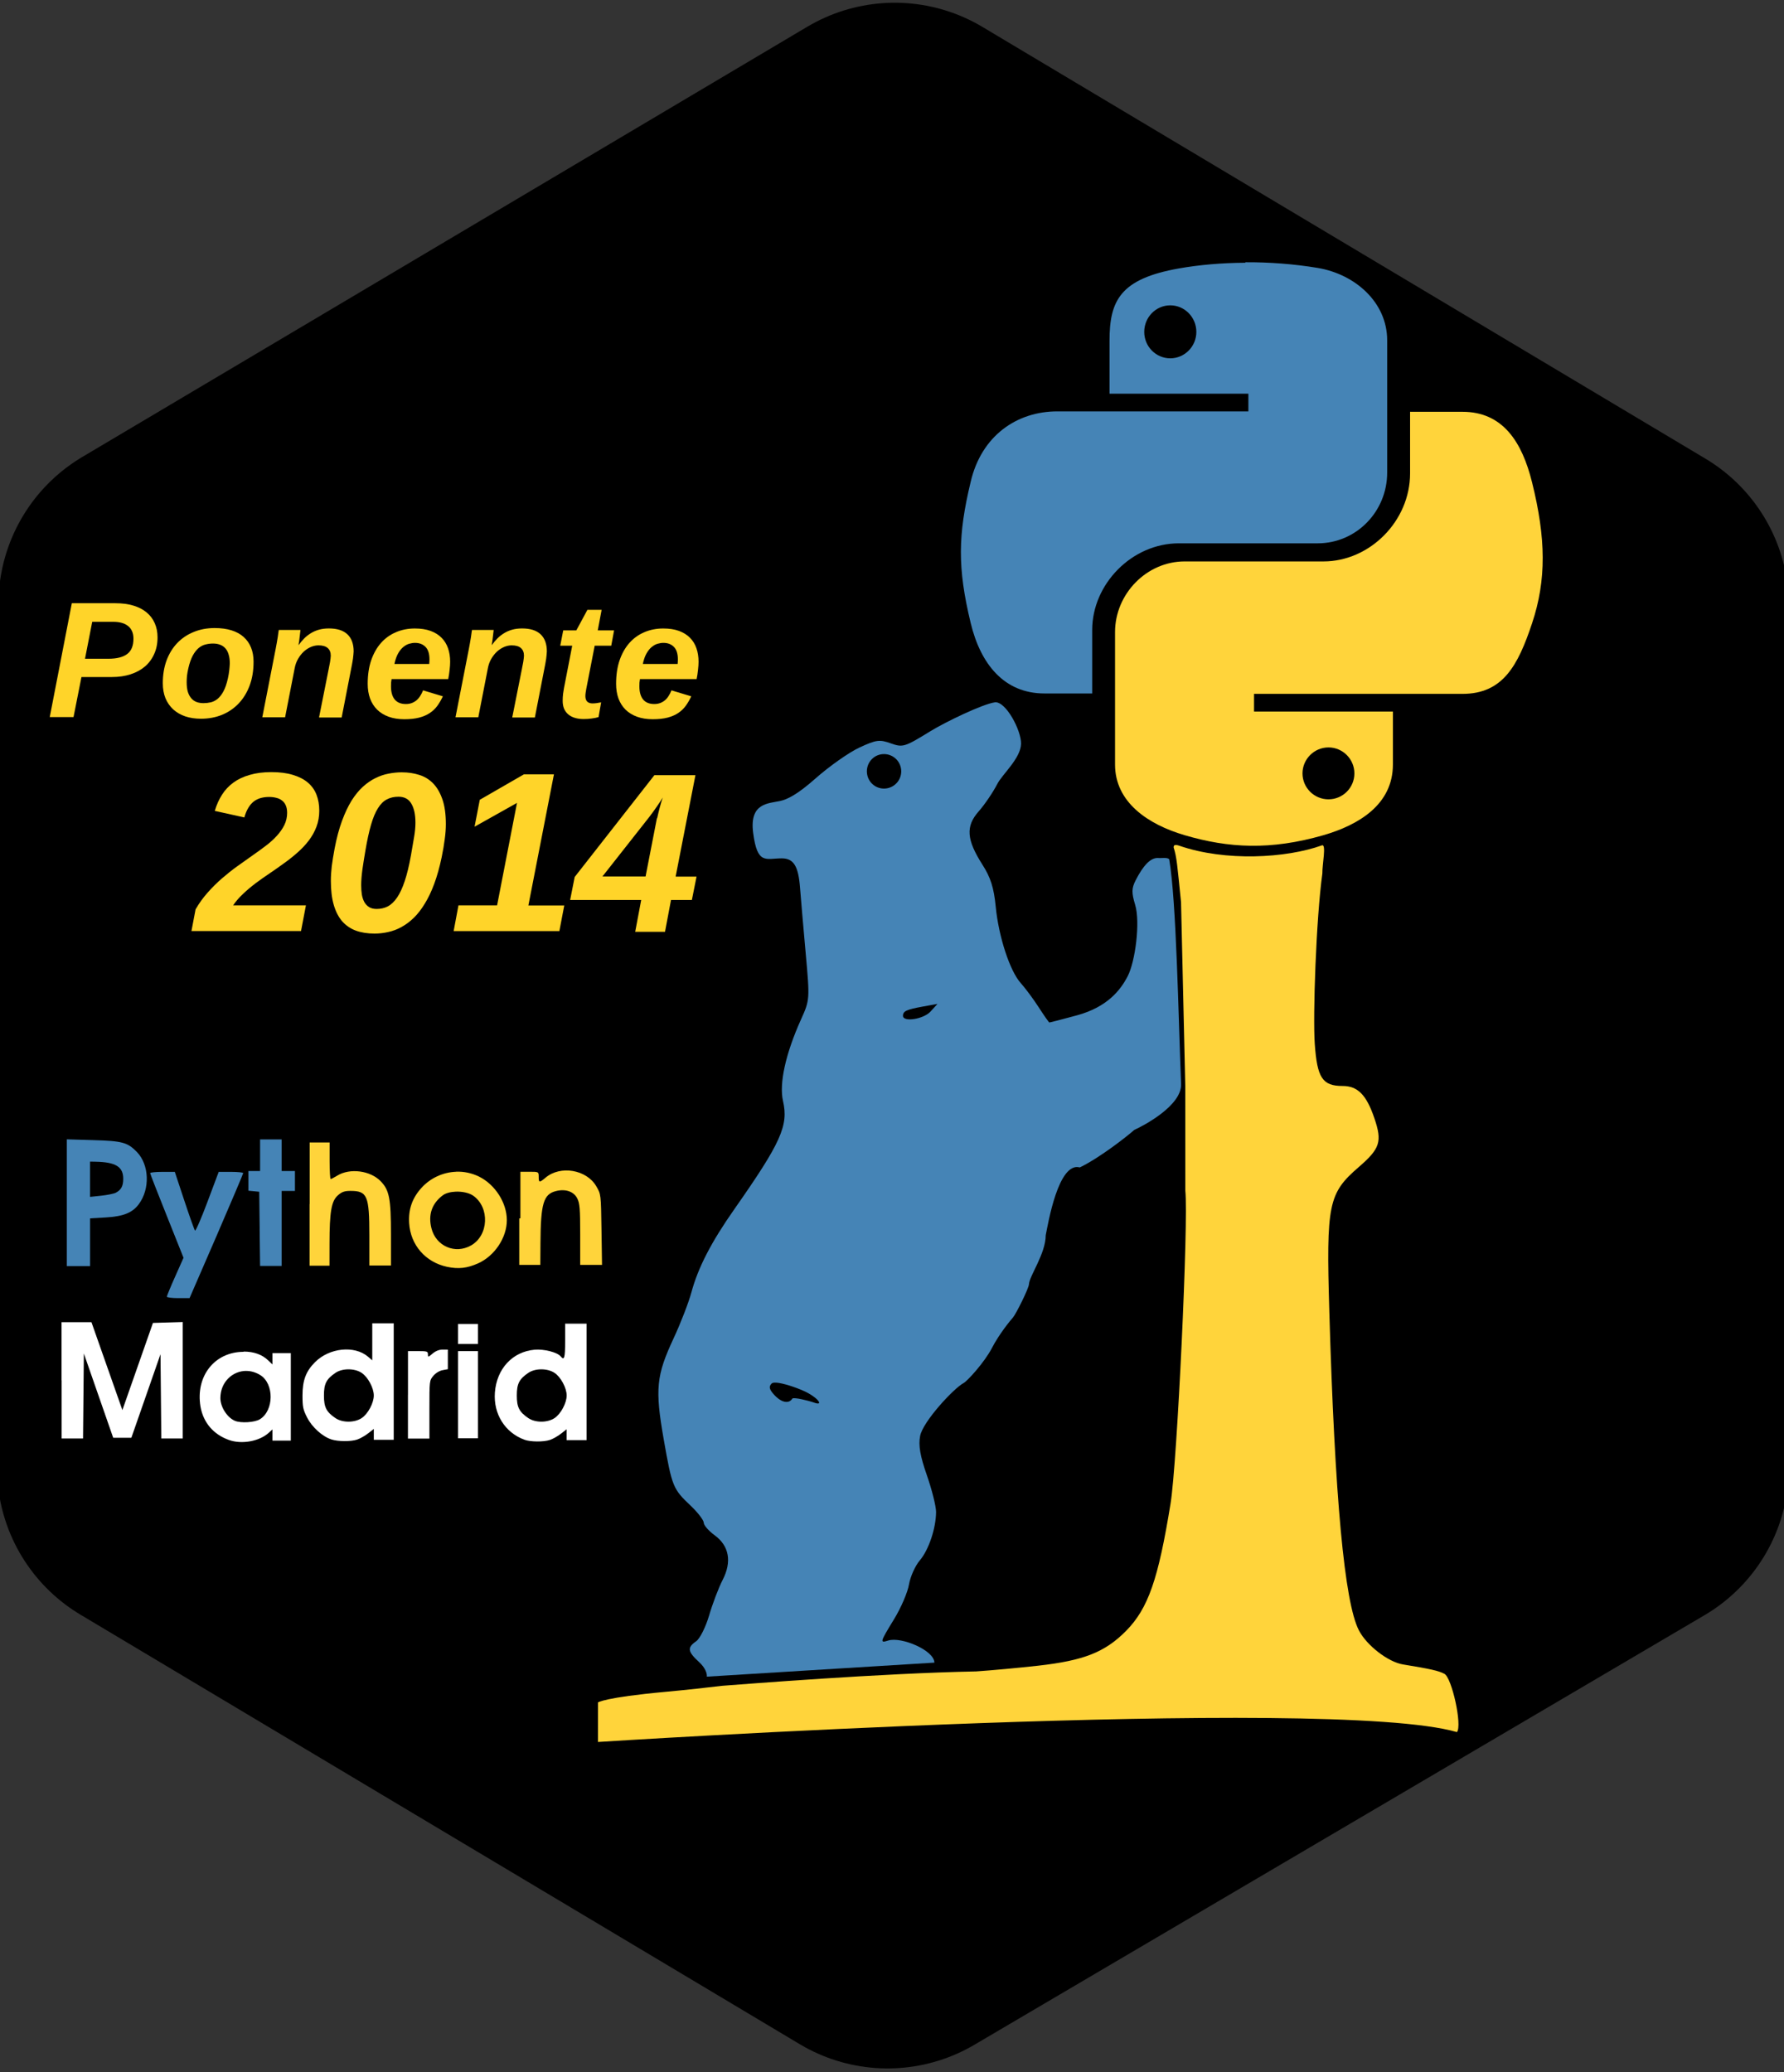
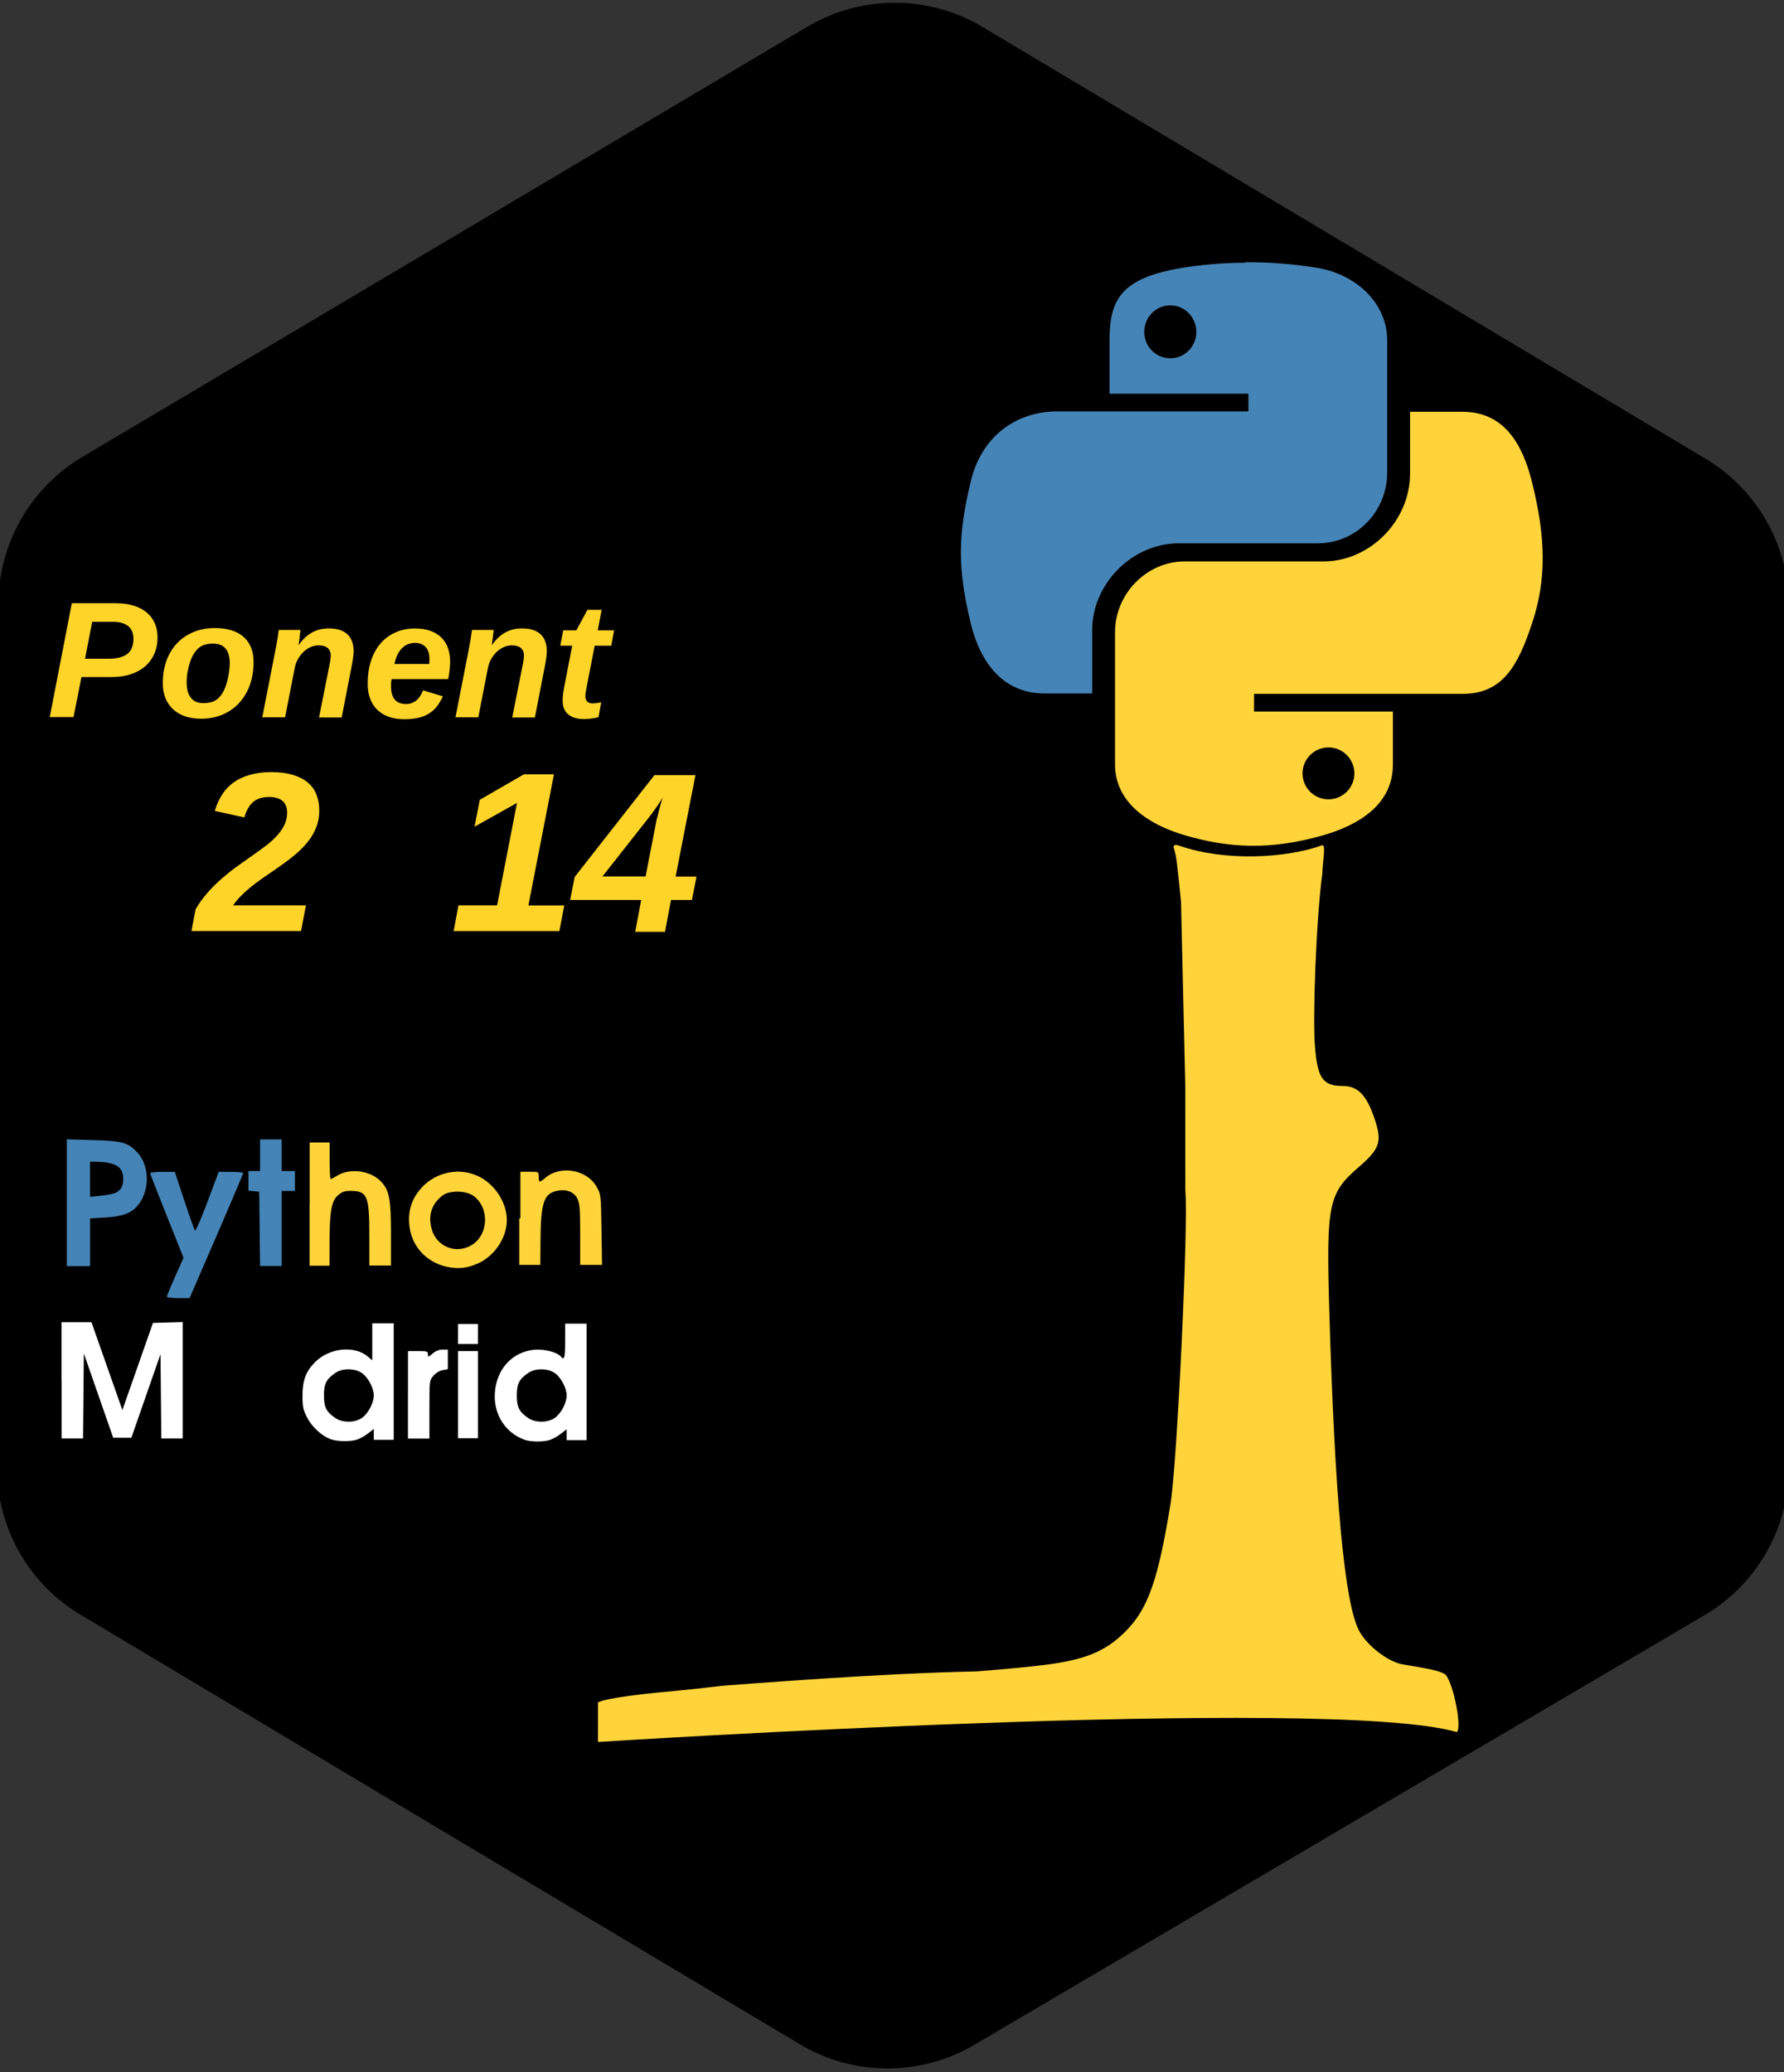
<svg xmlns="http://www.w3.org/2000/svg" xmlns:ns1="http://openbadges.org" height="100%" version="1.1" viewBox="0 0 249.24 289.45" width="100%">
  <rect x="0" y="0" width="249.24" height="289.45" fill="#333333" stroke="none" />
  <path d="M23.7,84.4,125,24.3,226,84.6,226,205,124,265,23.5,205z" fill="#000" stroke="#000" stroke-dasharray="none" stroke-linecap="round" stroke-linejoin="round" stroke-miterlimit="99" stroke-width="47.837" style="marker-start:none;" />
-   <path d="m139,98.1c-1.74,0.245-6.9,2.74-8.99,4.02-3.64,2.24-3.87,2.31-5.56,1.71-1.57-0.561-2.04-0.498-4.38,0.586-1.44,0.666-4.21,2.61-6.16,4.34-2.53,2.24-3.94,2.92-4.94,3.13-1.63,0.352-4.29,0.264-3.75,4.43,0.584,4.53,1.76,3.58,4,3.58,1.65,0,2.32,1.07,2.55,4.08,0.111,1.46,0.47,5.59,0.792,9.17,0.579,6.42,0.576,6.53-0.649,9.24-2.16,4.79-3.08,8.96-2.52,11.4,0.79,3.44-0.28,5.81-6.79,15.1-3.24,4.61-5.07,8.17-6,11.6-0.39,1.45-1.51,4.34-2.49,6.44-2.43,5.21-2.62,7.08-1.39,14.1,1.17,6.66,1.29,6.95,3.8,9.32,0.998,0.948,1.8,2.01,1.8,2.36s0.687,1.13,1.52,1.74c2.03,1.48,2.43,3.7,1.11,6.25-0.556,1.08-1.4,3.3-1.88,4.94-0.482,1.64-1.3,3.27-1.82,3.62-1.27,0.878-1.19,1.43,0.411,2.9,0.901,0.824,1.14,1.62,1.08,2.04l31.8-1.96c-0.034-1.74-4.64-3.65-6.44-3.09-1.21,0.38-1.19,0.287,0.823-3.01,0.954-1.56,1.89-3.74,2.07-4.83,0.187-1.09,0.865-2.59,1.5-3.34,1.26-1.47,2.27-4.51,2.28-6.78,0.001-0.779-0.572-3.08-1.28-5.11-0.941-2.69-1.2-4.18-0.95-5.49,0.386-2.03,4.71-6.68,6.09-7.41,0.502-0.265,2.9-2.88,3.94-4.88s2.58-3.86,2.96-4.29c0.384-0.435,2.22-4.08,2.22-4.65,0.075-1.16,2.33-4.24,2.34-6.82,0.316-1.55,1.76-10.3,4.76-9.47,2.91-1.41,6.82-4.52,7.61-5.24,1.23-0.55,6.66-3.38,6.54-6.41-0.382-9.55-0.655-25.6-1.66-31.4-0.291-0.294-1.03-0.119-1.63-0.174-0.997,0-1.99,1.03-3.06,3.12-0.567,1.12-0.576,1.73-0.067,3.42,0.742,2.44,0.013,7.93-1.04,9.97-1.02,1.98-2.87,4.31-7.06,5.46-2.06,0.563-3.81,1.01-3.88,1.01-0.071,0-0.734-0.952-1.49-2.12-0.754-1.17-1.88-2.68-2.5-3.37-1.53-1.69-3.1-6.49-3.51-10.7-0.254-2.63-0.717-4.07-1.84-5.83-2.25-3.52-2.38-5.39-0.538-7.47,0.828-0.936,2-2.66,2.6-3.83,0.694-1.35,3.28-3.58,3.32-5.62,0.033-1.84-2.1-5.91-3.64-5.79zm-15.5,7.23c1.33,0,2.41,1.08,2.41,2.41s-1.08,2.41-2.41,2.41-2.39-1.08-2.39-2.41,1.06-2.41,2.39-2.41zm7.47,34.9-0.966,1.06c-0.964,1.07-3.85,1.52-3.85,0.602,0-0.661,0.493-0.88,2.8-1.3l2.01-0.364zm-22.5,52.9c0.968,0.074,2.68,0.644,3.83,1.16,1.87,0.832,3.02,2.24,1.3,1.58-0.409-0.155-2.75-0.77-2.91-0.506-0.484,0.773-1.54,0.548-2.53-0.538-0.696-0.759-0.783-1.15-0.348-1.58,0.108-0.107,0.342-0.135,0.665-0.11z" fill="#4584b6" />
  <path d="m165,126c-0.526-5.15-0.593-6.27-1.03-7.61-0.013-0.279,0.075-0.506,0.815-0.251,6.4,2.21,14.9,1.74,19.9-0.06,0.648-0.231,0.034,2.68,0.06,3.93-0.871,6.31-1.34,19.9-1.06,23.8,0.334,4.76,1.07,5.88,3.89,5.88,2.11,0,3.33,1.24,4.44,4.51s0.801,4.23-2.19,6.82c-4.24,3.66-4.55,5.16-4.11,20.1,0.765,26.1,2.12,40.7,4.13,44.6,1.08,2.11,4.08,4.43,6.16,4.77,3.88,0.635,4.97,0.881,5.79,1.31,1.04,0.546,2.52,7.22,1.75,8.14-17.8-5.17-120,1.38-120,1.38h-0l0.003-5.53c0,0.019,0.781-0.683,9.5-1.48,3.04-0.28,5.67-0.58,7.83-0.835,3.3-0.245,22.1-1.75,35.5-2.01,2.11-0.143,6-0.502,8.64-0.797,6.4-0.717,9.36-1.89,12.3-4.86,3.09-3.14,4.5-7.18,6.22-17.8,0.926-5.7,2.52-39.5,2.06-43.7l-0.005-14.6" fill="#ffd43b" />
  <path d="m174,36.7c-3.32,0.015-6.49,0.299-9.28,0.792-8.22,1.45-9.71,4.49-9.71,10.1v7.4h19.4v2.47h-26.7c-5.64,0-10.6,3.39-12.1,9.85-1.78,7.4-1.86,12,0,19.7,1.38,5.75,4.68,9.85,10.3,9.85h6.68v-8.87c0-6.41,5.55-12.1,12.1-12.1h19.4c5.4,0,9.71-4.45,9.71-9.87v-18.5c0-5.26-4.44-9.22-9.71-10.1-3.34-0.555-6.8-0.808-10.1-0.792zm-10.5,5.95c2.01,0,3.64,1.67,3.64,3.71-0,2.04-1.64,3.69-3.64,3.69-2.01,0-3.64-1.65-3.64-3.69-0-2.05,1.63-3.71,3.64-3.71z" fill="#4584b6" />
  <path d="m197,57.5,0,8.62c0,6.69-5.66,12.3-12.1,12.3h-19.4c-5.31,0-9.72,4.54-9.72,9.87v18.5c0,5.26,4.58,8.36,9.72,9.87,6.15,1.81,12,2.13,19.4,0,4.89-1.42,9.7-4.26,9.7-9.87v-7.4h-19.4v-2.47h19.4,9.72c5.64,0,7.75-3.94,9.72-9.85,2.03-6.08,1.94-11.9,0-19.7-1.39-5.62-4.07-9.85-9.72-9.85h-7.29zm-11.4,46.9c2,0,3.62,1.64,3.62,3.63,0,2-1.62,3.62-3.62,3.62s-3.63-1.62-3.63-3.62,1.64-3.63,3.63-3.63z" fill="#ffd43b" />
  <g fill="#ffd429" transform="matrix(0.482,0,0,0.482,-90.86,-44.434)">
    <path d="m222,267c1.94,0,3.66,0.227,5.16,0.68,1.52,0.453,2.79,1.11,3.82,1.97,1.05,0.859,1.84,1.9,2.37,3.12,0.547,1.22,0.82,2.59,0.82,4.12-0,1.78-0.32,3.38-0.961,4.8-0.625,1.42-1.52,2.63-2.67,3.63-1.16,0.984-2.55,1.74-4.17,2.27-1.62,0.531-3.43,0.797-5.41,0.797h-8.84l-2.3,11.6h-6.89l6.4-33h12.7m-8.88,16.1,6.77,0c2.42,0,4.23-0.453,5.44-1.36,1.22-0.906,1.83-2.39,1.83-4.45-0-0.859-0.141-1.59-0.422-2.2-0.281-0.625-0.68-1.13-1.2-1.52-0.516-0.406-1.13-0.703-1.85-0.891-0.703-0.187-1.48-0.281-2.34-0.281h-6.14l-2.09,10.7" style="text-align:end;" />
    <path d="m262,284c-0,2.55-0.383,4.84-1.15,6.89-0.766,2.03-1.83,3.76-3.19,5.18s-2.97,2.52-4.83,3.28c-1.86,0.75-3.88,1.12-6.07,1.12-1.67,0-3.19-0.227-4.55-0.68-1.36-0.469-2.52-1.14-3.49-2.02-0.969-0.891-1.72-1.97-2.25-3.23-0.516-1.28-0.773-2.73-0.773-4.36,0-2.42,0.359-4.62,1.08-6.59,0.734-1.97,1.77-3.65,3.09-5.04,1.33-1.39,2.91-2.46,4.76-3.21,1.84-0.766,3.88-1.15,6.09-1.15,1.84,0,3.47,0.219,4.88,0.656,1.41,0.438,2.58,1.08,3.52,1.92,0.953,0.844,1.67,1.88,2.16,3.09,0.484,1.2,0.727,2.58,0.727,4.12m-6.89,0.492c-0-1.03-0.117-1.91-0.352-2.65-0.219-0.734-0.539-1.33-0.961-1.78-0.422-0.469-0.938-0.812-1.55-1.03-0.594-0.219-1.27-0.328-2.02-0.328-0.688,0-1.38,0.086-2.09,0.258-0.703,0.156-1.38,0.492-2.02,1.01-0.625,0.516-1.2,1.25-1.73,2.2-0.516,0.953-0.953,2.21-1.31,3.77-0.172,0.75-0.297,1.46-0.375,2.13-0.062,0.656-0.094,1.27-0.094,1.83-0,1.12,0.117,2.07,0.352,2.84,0.25,0.766,0.594,1.39,1.03,1.88,0.437,0.484,0.953,0.836,1.55,1.05,0.594,0.203,1.24,0.305,1.95,0.305,0.703,0,1.4-0.078,2.09-0.234,0.687-0.156,1.34-0.484,1.97-0.984,0.625-0.516,1.2-1.24,1.71-2.18,0.516-0.953,0.953-2.23,1.31-3.82,0.172-0.812,0.297-1.55,0.375-2.23,0.078-0.687,0.133-1.37,0.164-2.04" style="text-align:end;" />
    <path d="m281,300,2.77-13.9c0.062-0.297,0.125-0.625,0.188-0.984,0.078-0.359,0.148-0.719,0.211-1.08,0.062-0.359,0.109-0.695,0.141-1.01,0.047-0.328,0.07-0.594,0.07-0.797-0-0.984-0.297-1.73-0.891-2.25-0.594-0.516-1.48-0.773-2.67-0.773-0.734,0-1.47,0.156-2.2,0.469-0.734,0.313-1.42,0.758-2.06,1.34-0.625,0.578-1.18,1.28-1.66,2.11-0.469,0.813-0.797,1.72-0.984,2.72l-2.77,14.2h-6.61l3.89-19.9c0.109-0.531,0.211-1.09,0.305-1.66,0.109-0.594,0.203-1.15,0.281-1.66,0.078-0.531,0.141-0.984,0.188-1.36,0.062-0.375,0.102-0.617,0.117-0.727h6.28c-0,0.078-0.024,0.289-0.07,0.633-0.031,0.344-0.078,0.742-0.141,1.2-0.047,0.438-0.102,0.891-0.164,1.36-0.062,0.453-0.125,0.836-0.188,1.15h0.07c0.469-0.656,0.984-1.27,1.55-1.85,0.578-0.578,1.22-1.09,1.92-1.52,0.703-0.437,1.48-0.781,2.34-1.03,0.875-0.25,1.85-0.375,2.93-0.375,2.38,0,4.16,0.57,5.37,1.71,1.2,1.14,1.8,2.79,1.8,4.95-0,0.281-0.024,0.602-0.07,0.961-0.031,0.359-0.07,0.719-0.117,1.08-0.047,0.344-0.102,0.68-0.164,1.01-0.047,0.313-0.094,0.578-0.141,0.797l-2.98,15.3h-6.54" style="text-align:end;" />
    <path d="m302,289c-0.062,0.344-0.109,0.688-0.141,1.03-0.016,0.344-0.024,0.695-0.023,1.05-0,1.66,0.359,2.93,1.08,3.82,0.734,0.875,1.81,1.31,3.23,1.31,0.656,0,1.24-0.102,1.76-0.305,0.516-0.203,0.977-0.477,1.38-0.82,0.406-0.359,0.758-0.781,1.05-1.27,0.312-0.484,0.578-1.01,0.797-1.57l5.74,1.73c-0.469,1-1,1.91-1.59,2.74-0.594,0.813-1.32,1.51-2.18,2.09-0.859,0.578-1.89,1.02-3.09,1.34-1.2,0.312-2.64,0.469-4.31,0.469-1.72,0-3.24-0.242-4.57-0.727-1.31-0.484-2.42-1.17-3.33-2.06-0.891-0.891-1.57-1.97-2.04-3.23-0.453-1.27-0.68-2.68-0.68-4.24,0-2.56,0.336-4.84,1.01-6.82,0.688-1.98,1.63-3.66,2.84-5.02,1.22-1.38,2.66-2.41,4.34-3.12,1.67-0.719,3.5-1.08,5.48-1.08,1.75,0,3.27,0.234,4.55,0.703s2.34,1.13,3.19,1.99c0.844,0.844,1.47,1.86,1.88,3.05,0.406,1.17,0.609,2.47,0.609,3.89-0,0.703-0.055,1.52-0.164,2.44-0.094,0.906-0.227,1.77-0.398,2.6h-16.4m10.9-4.38c0.031-0.25,0.047-0.477,0.047-0.68,0.016-0.203,0.023-0.414,0.023-0.633-0-1.67-0.391-2.89-1.17-3.66-0.766-0.766-1.77-1.15-3.02-1.15-0.531,0-1.09,0.086-1.69,0.258-0.594,0.172-1.17,0.492-1.73,0.961-0.547,0.453-1.05,1.08-1.5,1.88-0.438,0.781-0.789,1.79-1.05,3.02h10.1" style="text-align:end;" />
    <path d="m337,300,2.77-13.9c0.062-0.297,0.125-0.625,0.188-0.984,0.078-0.359,0.148-0.719,0.211-1.08,0.062-0.359,0.109-0.695,0.141-1.01,0.047-0.328,0.07-0.594,0.07-0.797-0-0.984-0.297-1.73-0.891-2.25-0.594-0.516-1.48-0.773-2.67-0.773-0.734,0-1.47,0.156-2.2,0.469-0.734,0.313-1.42,0.758-2.06,1.34-0.625,0.578-1.18,1.28-1.66,2.11-0.469,0.813-0.797,1.72-0.984,2.72l-2.77,14.2h-6.61l3.89-19.9c0.109-0.531,0.211-1.09,0.305-1.66,0.109-0.594,0.203-1.15,0.281-1.66,0.078-0.531,0.141-0.984,0.188-1.36,0.062-0.375,0.102-0.617,0.117-0.727h6.28c-0,0.078-0.024,0.289-0.07,0.633-0.031,0.344-0.078,0.742-0.141,1.2-0.047,0.438-0.102,0.891-0.164,1.36-0.062,0.453-0.125,0.836-0.188,1.15h0.07c0.469-0.656,0.984-1.27,1.55-1.85,0.578-0.578,1.22-1.09,1.92-1.52,0.703-0.437,1.48-0.781,2.34-1.03,0.875-0.25,1.85-0.375,2.93-0.375,2.38,0,4.16,0.57,5.37,1.71,1.2,1.14,1.8,2.79,1.8,4.95-0,0.281-0.024,0.602-0.07,0.961-0.031,0.359-0.07,0.719-0.117,1.08-0.047,0.344-0.102,0.68-0.164,1.01-0.047,0.313-0.094,0.578-0.141,0.797l-2.98,15.3h-6.54" style="text-align:end;" />
    <path d="m362,300c-0.578,0.172-1.23,0.305-1.97,0.398-0.734,0.109-1.52,0.164-2.34,0.164-0.922,0-1.76-0.109-2.51-0.328s-1.39-0.547-1.92-0.984c-0.531-0.438-0.945-0.984-1.24-1.64-0.281-0.672-0.422-1.45-0.422-2.32,0-0.703,0.039-1.38,0.117-2.04,0.094-0.672,0.18-1.22,0.258-1.64l2.39-12.3h-3.47l0.867-4.45h3.8l3.21-5.95h4.12l-1.12,5.95h4.73l-0.82,4.45h-4.8l-2.44,12.5c-0.062,0.313-0.125,0.695-0.188,1.15-0.062,0.438-0.086,0.813-0.07,1.12,0.031,0.656,0.227,1.15,0.586,1.48,0.375,0.313,0.859,0.469,1.45,0.469,0.375,0,0.75-0.023,1.12-0.07,0.391-0.062,0.859-0.141,1.41-0.234l-0.75,4.27" style="text-align:end;" />
-     <path d="m374,289c-0.062,0.344-0.109,0.688-0.141,1.03-0.016,0.344-0.024,0.695-0.023,1.05-0,1.66,0.359,2.93,1.08,3.82,0.734,0.875,1.81,1.31,3.23,1.31,0.656,0,1.24-0.102,1.76-0.305,0.516-0.203,0.977-0.477,1.38-0.82,0.406-0.359,0.758-0.781,1.05-1.27,0.312-0.484,0.578-1.01,0.797-1.57l5.74,1.73c-0.469,1-1,1.91-1.59,2.74-0.594,0.813-1.32,1.51-2.18,2.09-0.859,0.578-1.89,1.02-3.09,1.34-1.2,0.312-2.64,0.469-4.31,0.469-1.72,0-3.24-0.242-4.57-0.727-1.31-0.484-2.42-1.17-3.33-2.06-0.891-0.891-1.57-1.97-2.04-3.23-0.453-1.27-0.68-2.68-0.68-4.24,0-2.56,0.336-4.84,1.01-6.82,0.688-1.98,1.63-3.66,2.84-5.02,1.22-1.38,2.66-2.41,4.34-3.12,1.67-0.719,3.5-1.08,5.48-1.08,1.75,0,3.27,0.234,4.55,0.703s2.34,1.13,3.19,1.99c0.844,0.844,1.47,1.86,1.88,3.05,0.406,1.17,0.609,2.47,0.609,3.89-0,0.703-0.055,1.52-0.164,2.44-0.094,0.906-0.227,1.77-0.398,2.6h-16.4m10.9-4.38c0.031-0.25,0.047-0.477,0.047-0.68,0.016-0.203,0.023-0.414,0.023-0.633-0-1.67-0.391-2.89-1.17-3.66-0.766-0.766-1.77-1.15-3.02-1.15-0.531,0-1.09,0.086-1.69,0.258-0.594,0.172-1.17,0.492-1.73,0.961-0.547,0.453-1.05,1.08-1.5,1.88-0.438,0.781-0.789,1.79-1.05,3.02h10.1" style="text-align:end;" />
    <path d="m244,362,1.19-6.28c1.03-1.78,2.2-3.41,3.51-4.87,1.31-1.48,2.69-2.85,4.12-4.09,1.44-1.25,2.9-2.41,4.38-3.48,1.5-1.07,2.95-2.11,4.35-3.09,1.42-0.988,2.74-1.94,3.96-2.87,1.25-0.945,2.32-1.91,3.22-2.9,0.924-1.01,1.65-2.05,2.19-3.13,0.537-1.1,0.806-2.28,0.806-3.54-0-0.859-0.129-1.58-0.387-2.16-0.258-0.602-0.623-1.07-1.1-1.42-0.451-0.365-0.999-0.623-1.64-0.773-0.645-0.172-1.34-0.258-2.09-0.258-0.838,0-1.62,0.097-2.35,0.29s-1.41,0.516-2.03,0.967c-0.602,0.451-1.14,1.06-1.61,1.84-0.473,0.752-0.87,1.7-1.19,2.84l-8.57-1.9c0.516-1.74,1.21-3.3,2.09-4.67,0.881-1.4,1.99-2.58,3.32-3.54,1.33-0.967,2.9-1.71,4.71-2.22,1.83-0.537,3.92-0.806,6.28-0.806,2.43,0,4.51,0.269,6.25,0.806,1.74,0.516,3.18,1.26,4.32,2.22,1.14,0.967,1.98,2.14,2.51,3.51,0.537,1.38,0.806,2.92,0.806,4.64-0,1.68-0.269,3.22-0.806,4.64s-1.27,2.74-2.19,3.96c-0.924,1.22-2,2.37-3.22,3.45-1.2,1.07-2.49,2.11-3.87,3.09-1.35,0.988-2.74,1.97-4.16,2.93-1.42,0.945-2.79,1.91-4.12,2.9-1.31,0.988-2.54,2.02-3.67,3.09-1.14,1.05-2.12,2.18-2.93,3.38h21.1l-1.42,7.44h-31.7" style="text-align:end;" />
-     <path d="m305,316c1.78,0,3.45,0.247,5,0.741,1.55,0.473,2.89,1.29,4.03,2.45s2.04,2.71,2.71,4.64c0.666,1.91,0.999,4.31,0.999,7.19-0,1.35-0.107,2.8-0.322,4.35-0.193,1.55-0.494,3.31-0.902,5.29-0.602,2.86-1.31,5.39-2.13,7.61-0.816,2.21-1.73,4.14-2.74,5.77-0.988,1.63-2.05,3.01-3.19,4.12-1.14,1.1-2.33,1.99-3.58,2.67-1.25,0.688-2.52,1.17-3.84,1.45-1.31,0.301-2.63,0.451-3.96,0.451-2.02,0-3.81-0.279-5.38-0.838-1.57-0.58-2.9-1.48-4-2.71-1.07-1.25-1.89-2.84-2.45-4.77-0.559-1.93-0.838-4.25-0.838-6.96,0-1.31,0.086-2.72,0.258-4.22,0.193-1.5,0.473-3.23,0.838-5.19,0.58-3.03,1.29-5.68,2.13-7.96,0.838-2.28,1.76-4.23,2.77-5.87,1.03-1.63,2.13-2.98,3.29-4.03,1.18-1.07,2.4-1.91,3.64-2.51,1.25-0.623,2.51-1.05,3.8-1.29,1.31-0.258,2.6-0.387,3.87-0.387m-7.32,39.6c1.18,0,2.26-0.247,3.22-0.741,0.988-0.516,1.89-1.38,2.71-2.58,0.816-1.2,1.56-2.8,2.22-4.8,0.666-2,1.27-4.49,1.8-7.48,0.365-2.02,0.666-3.77,0.902-5.25,0.258-1.5,0.387-2.89,0.387-4.16-0-2.36-0.397-4.2-1.19-5.51-0.773-1.33-2.01-2-3.71-2-1.29,0-2.42,0.258-3.38,0.773-0.967,0.494-1.83,1.34-2.58,2.55-0.752,1.18-1.42,2.77-2,4.77s-1.13,4.5-1.64,7.51c-0.322,1.87-0.612,3.7-0.87,5.48-0.236,1.76-0.355,3.28-0.354,4.54-0,0.967,0.064,1.88,0.193,2.74,0.15,0.838,0.397,1.57,0.741,2.19,0.344,0.602,0.806,1.08,1.39,1.45,0.58,0.344,1.3,0.516,2.16,0.516" style="text-align:end;" />
    <path d="m320,362,1.39-7.44,11.2,0,5.77-29.7-12.3,6.9,1.51-7.8,12.8-7.38,8.7,0-7.41,38,10.4,0-1.42,7.44-30.7,0" style="text-align:end;" />
    <path d="m383,353-1.74,9.22-8.64,0,1.74-9.22-20.6,0,1.32-6.67,23.1-29.5,11.9,0-5.74,29.4,6.06,0-1.35,6.77-6.06,0m-4-23.7c0.064-0.322,0.161-0.752,0.29-1.29,0.129-0.537,0.269-1.1,0.419-1.68,0.172-0.602,0.333-1.17,0.483-1.71,0.172-0.559,0.312-0.999,0.419-1.32-0.15,0.258-0.376,0.623-0.677,1.1-0.301,0.451-0.634,0.945-0.999,1.48-0.344,0.516-0.709,1.03-1.1,1.55-0.365,0.516-0.698,0.967-0.999,1.35l-13.7,17.4h12.5l3.29-16.9" style="text-align:end;" />
  </g>
  <g transform="matrix(0.499,0,0,0.499,-37.461,-19.787)">
    <g transform="translate(-351.225,73.652)">
      <path d="m473,329c0-0.228,1.05-2.78,2.34-5.67l2.34-5.25-4.67-11.7c-2.57-6.41-4.67-11.8-4.67-12,0-0.192,1.55-0.349,3.45-0.349h3.45l2.66,8.03c1.46,4.41,2.81,8.19,2.99,8.4,0.187,0.206,1.76-3.41,3.49-8.03l3.15-8.4h3.43c1.89,0,3.43,0.155,3.43,0.344s-3.38,8.15-7.51,17.7l-7.51,17.3h-3.19c-1.75,0-3.19-0.186-3.19-0.414z" fill="#4584b6" />
      <path d="m554,294c-3.63,0.132-7.18,1.71-9.73,4.54-2.59,2.88-3.66,6.01-3.42,9.87,0.389,6.11,4.58,10.9,10.6,12.2,3.21,0.668,5.62,0.403,8.68-0.96,4.65-2.07,8.07-7.2,8.07-12.1,0-4.86-3.26-9.95-7.79-12.2-2.04-0.997-4.25-1.45-6.43-1.37zm-0.145,5.57c1.83-0.075,3.79,0.317,4.96,1.15,4.65,3.32,4.3,11.1-0.625,13.9-4.47,2.54-9.84,0.221-11.1-4.81-0.958-3.77,0.125-6.93,3.18-9.22,0.832-0.621,2.18-0.96,3.61-1.02z" fill="#ffd43b" />
      <path d="m445,285,0,17.7,0,17.7,3.26,0,3.26,0,0-6.67,0-6.69,4.36-0.247c4.99-0.298,7.48-1.31,9.28-3.72,3.18-4.28,2.94-11-0.523-14.6-2.63-2.7-4.08-3.1-12.3-3.33l-7.33-0.218zm6.51,6.16,1.51,0.029c5.68,0.104,7.8,1.42,7.78,4.8-0.016,2.05-0.575,3.08-2.08,3.88-0.512,0.271-2.34,0.645-4.07,0.829l-3.14,0.334v-9.87z" fill="#4584b6" />
      <path d="m499,310-0.125-10.4-1.51-0.146-1.51-0.146,0-2.76,0-2.76,1.63,0,1.63,0,0-4.42,0-4.42,3.02,0,3.02,0,0,4.42,0,4.42,1.86,0,1.86,0,0,2.79,0,2.79-1.86,0-1.86,0,0,10.5,0,10.5-3.02,0-3.02,0-0.125-10.4z" fill="#4584b6" />
      <path d="m513,303,0-17.2,2.79,0,2.79,0,0,5.12c0,2.81,0.132,5.12,0.294,5.12s0.985-0.427,1.83-0.949c3.55-2.19,9.3-1.44,12.2,1.59,2.39,2.47,2.85,4.83,2.85,14.8v8.77h-6.05v-8.39c0-11.2-0.569-12.5-5.31-12.5-1.65,0-2.43,0.28-3.54,1.28-1.78,1.6-2.29,4.59-2.3,13.5l-0.009,6.16h-5.58v-17.2z" fill="#ffd43b" />
      <path d="m572,307,0-13,2.56,0c2.53,0,2.56,0.014,2.56,1.4,0,1.69,0.183,1.72,1.93,0.245,4.15-3.5,11.5-2.25,14.2,2.43,1.3,2.21,1.3,2.23,1.45,12.1l0.149,9.89h-6.11l-0.001-8.49c-0-7.15-0.129-8.75-0.814-10.1-0.974-1.95-3.29-2.75-6-2.06-3.46,0.878-4.24,3.48-4.31,14.5l-0.039,6.16h-5.9v-13z" fill="#ffd43b" />
    </g>
    <g fill="#FFF" transform="translate(-155.703,220.056)">
-       <path d="m299,198c-8.17,0-13.5,6.83-12.1,15.3,0.784,4.5,3.61,7.82,7.98,9.38,3.61,1.29,8.6,0.363,11.2-2.07l0.966-0.899v3.15h5.15v-24.5h-5.15v3.17l-1.18-1.13c-1.71-1.64-4.02-2.47-6.9-2.47zm0.752,5.35c1.28,0.006,2.6,0.373,3.86,1.14,3.96,2.41,3.9,9.97-0.094,12.4-1.46,0.887-5.3,1.12-6.96,0.429-2.18-0.914-4.08-3.87-4.08-6.37,0-4.5,3.43-7.63,7.27-7.61z" />
      <path d="m335,190,0,5.19,0,5.19-1.23-1.05c-3.8-3.19-10.8-2.45-14.8,1.57-2.54,2.54-3.5,5.09-3.5,9.3,0,3.24,0.158,3.98,1.3,6.21,1.37,2.69,4.28,5.31,6.8,6.12,1.86,0.598,5.43,0.619,7.18,0.04,0.803-0.265,2.19-1.04,3.07-1.73l1.61-1.26v3.05h5.58v-32.6h-6.01zm-6.66,12.9c1.34,0,2.69,0.326,3.69,0.993,1.76,1.17,3.4,4.22,3.4,6.33s-1.64,5.17-3.4,6.33c-2.01,1.33-5.38,1.33-7.34,0-2.55-1.73-3.22-3.05-3.22-6.33s0.672-4.6,3.22-6.33c0.979-0.666,2.31-0.994,3.65-0.993z" />
      <path d="m389,190,0,4.94c0,4.83-0.228,5.58-1.27,4.32-0.945-1.14-4.68-2.09-7.3-1.85-6.19,0.562-10.6,5.33-11.1,12-0.43,6.02,2.84,11.2,8.28,13.2,1.72,0.619,5.32,0.649,7.13,0.054,0.803-0.265,2.19-1.04,3.07-1.73l1.61-1.26v3.05h5.58v-32.6h-6.01zm-6.66,12.9c1.34,0,2.69,0.326,3.69,0.993,1.76,1.17,3.4,4.22,3.4,6.33s-1.64,5.17-3.4,6.33c-2.01,1.33-5.38,1.33-7.34,0-2.55-1.73-3.22-3.05-3.22-6.33s0.672-4.6,3.22-6.33c0.979-0.666,2.31-0.994,3.65-0.993z" />
      <path d="m248,206,0-16.3,4.19,0.005,4.19,0.005,4.33,12.3,4.33,12.3,4.28-12.2,4.28-12.2,4.17-0.123,4.17-0.123,0,16.3,0,16.3-3,0-3,0-0.114-11.8-0.114-11.8-4.08,11.7-4.08,11.7-2.54,0-2.54,0-4.11-11.8-4.11-11.8-0.114,11.9-0.114,11.9-3,0-3,0,0-16.3z" />
      <path d="m345,210,0-12.2,2.79,0c2.54,0,2.79,0.079,2.79,0.897,0,0.863,0.05,0.855,1.32-0.215,0.858-0.722,1.84-1.11,2.79-1.11h1.47v5.49l-1.48,0.277c-0.887,0.166-1.92,0.799-2.58,1.58-1.09,1.3-1.1,1.34-1.1,9.43v8.13h-6.01v-12.2z" />
      <path d="m359,210,0-12.2,2.79,0,2.79,0,0,12.2,0,12.2-2.79,0-2.79,0,0-12.2z" />
      <path d="m359,193,0-2.79,2.79,0,2.79,0,0,2.79,0,2.79-2.79,0-2.79,0,0-2.79z" />
    </g>
  </g>
  <ns1:assertion verify="eyJhbGciOiAiUlMyNTYifQ.eyJ1aWQiOiAiMTQzOGU0YzE2NWEyMWM5ZmEyYzM5MzZmYTNlNzVmZjBjNzNiY2Q5ZCIsICJpc3N1ZWRPbiI6IDE0MTg5OTY0MDUsICJ2ZXJpZnkiOiB7InVybCI6ICJodHRwczovL29wZW5iYWRnZXMuZXMucHl0aG9uLm9yZy9weXRob24tbWFkcmlkL3BvbmVudGUyMDE0LWpjZWEucGVtIiwgInR5cGUiOiAic2lnbmVkIn0sICJpbWFnZSI6ICJodHRwczovL29wZW5iYWRnZXMuZXMucHl0aG9uLm9yZy9weXRob24tbWFkcmlkL3BvbmVudGUyMDE0LnN2ZyIsICJyZWNpcGllbnQiOiB7InR5cGUiOiAiZW1haWwiLCAic2FsdCI6ICI5ZjEzODM2YjhhNWRhMmY4YjcyNzc0YjIzN2I5YmQxOSIsICJpZGVudGl0eSI6ICJzaGEyNTYkMzQyNGQ5NjNjMDU4OGRmOTczYjU4OGE4NWU4ZTliYjQ2MzNhODc2MDE3OTdiYzZhZjg1YzIwZjU0ZjQ1OWQ0ZCIsICJoYXNoZWQiOiAidHJ1ZSJ9LCAiZXZpZGVuY2UiOiAiaHR0cDovL3d3dy5weXRob24tbWFkcmlkLmVzL3Bvc3QvcmV1bmlvbi1hYnJpbC0yMDE0LXB5dGhvbi1tYWRyaWQvIiwgImJhZGdlIjogImh0dHBzOi8vb3BlbmJhZGdlcy5lcy5weXRob24ub3JnL3B5dGhvbi1tYWRyaWQvcG9uZW50ZTIwMTQuanNvbiJ9.nHSwNSn_LuIct9fg1_n37gDhDfJmvYEywkzV3m5HZsWG2mEIVNPK7Tf6Tkjpss8rSfrxwYe_hFmYl1H4cla4sHjqdPVzwo4aY_zvreD2QI2sTrUcAZmcJ4b-D8ZSugGxc3zrwCgSSWLBEbjqe2m9Nmd_5hGjLJ7jVQ3DdiGMDsEY3VOvB0YYyOZgw-NqkGXciPbGNkQux5mjZdhj6lUzespULh5TNbo9-M-REpADbTlQa0OIN102WXVnNvUoMHNcPQxkpHKbwfhuc6QTLE80YPYyteLpbQGcXbCnGKwP7vy78fey98euP-n9q2mGIYgkh6ec_WdhjgWFvqJGfzRsBw" />
</svg>